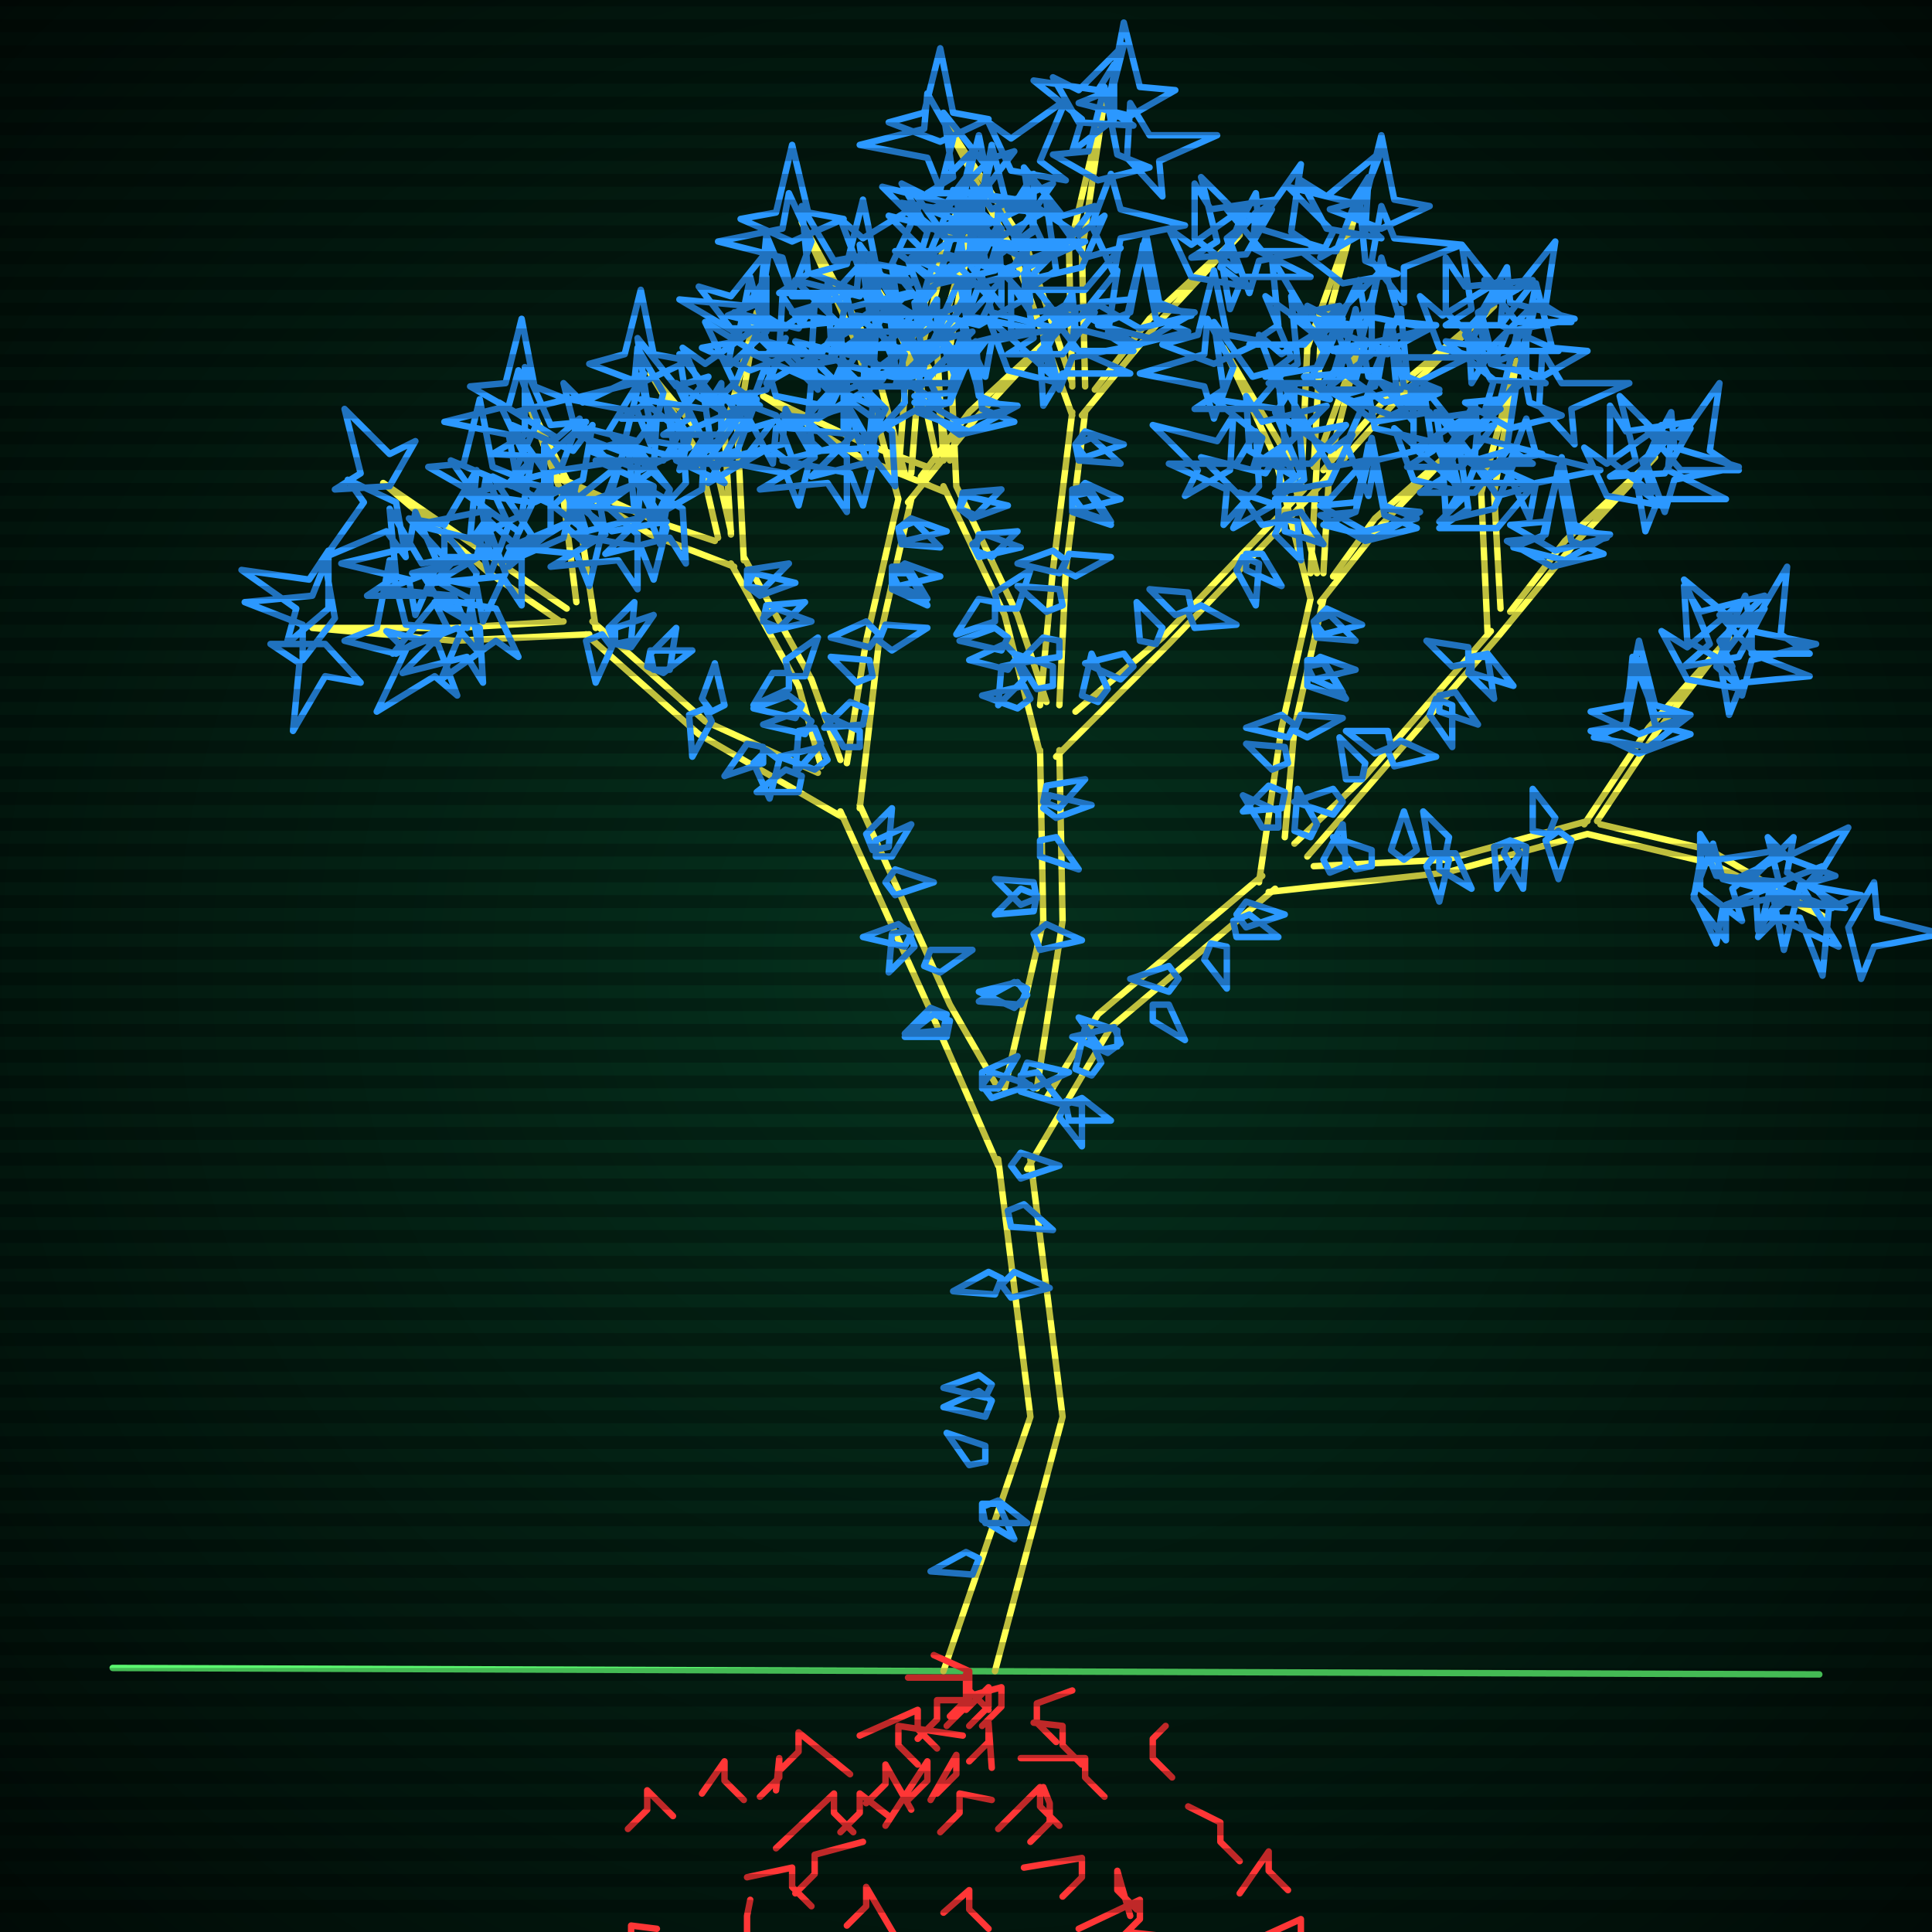
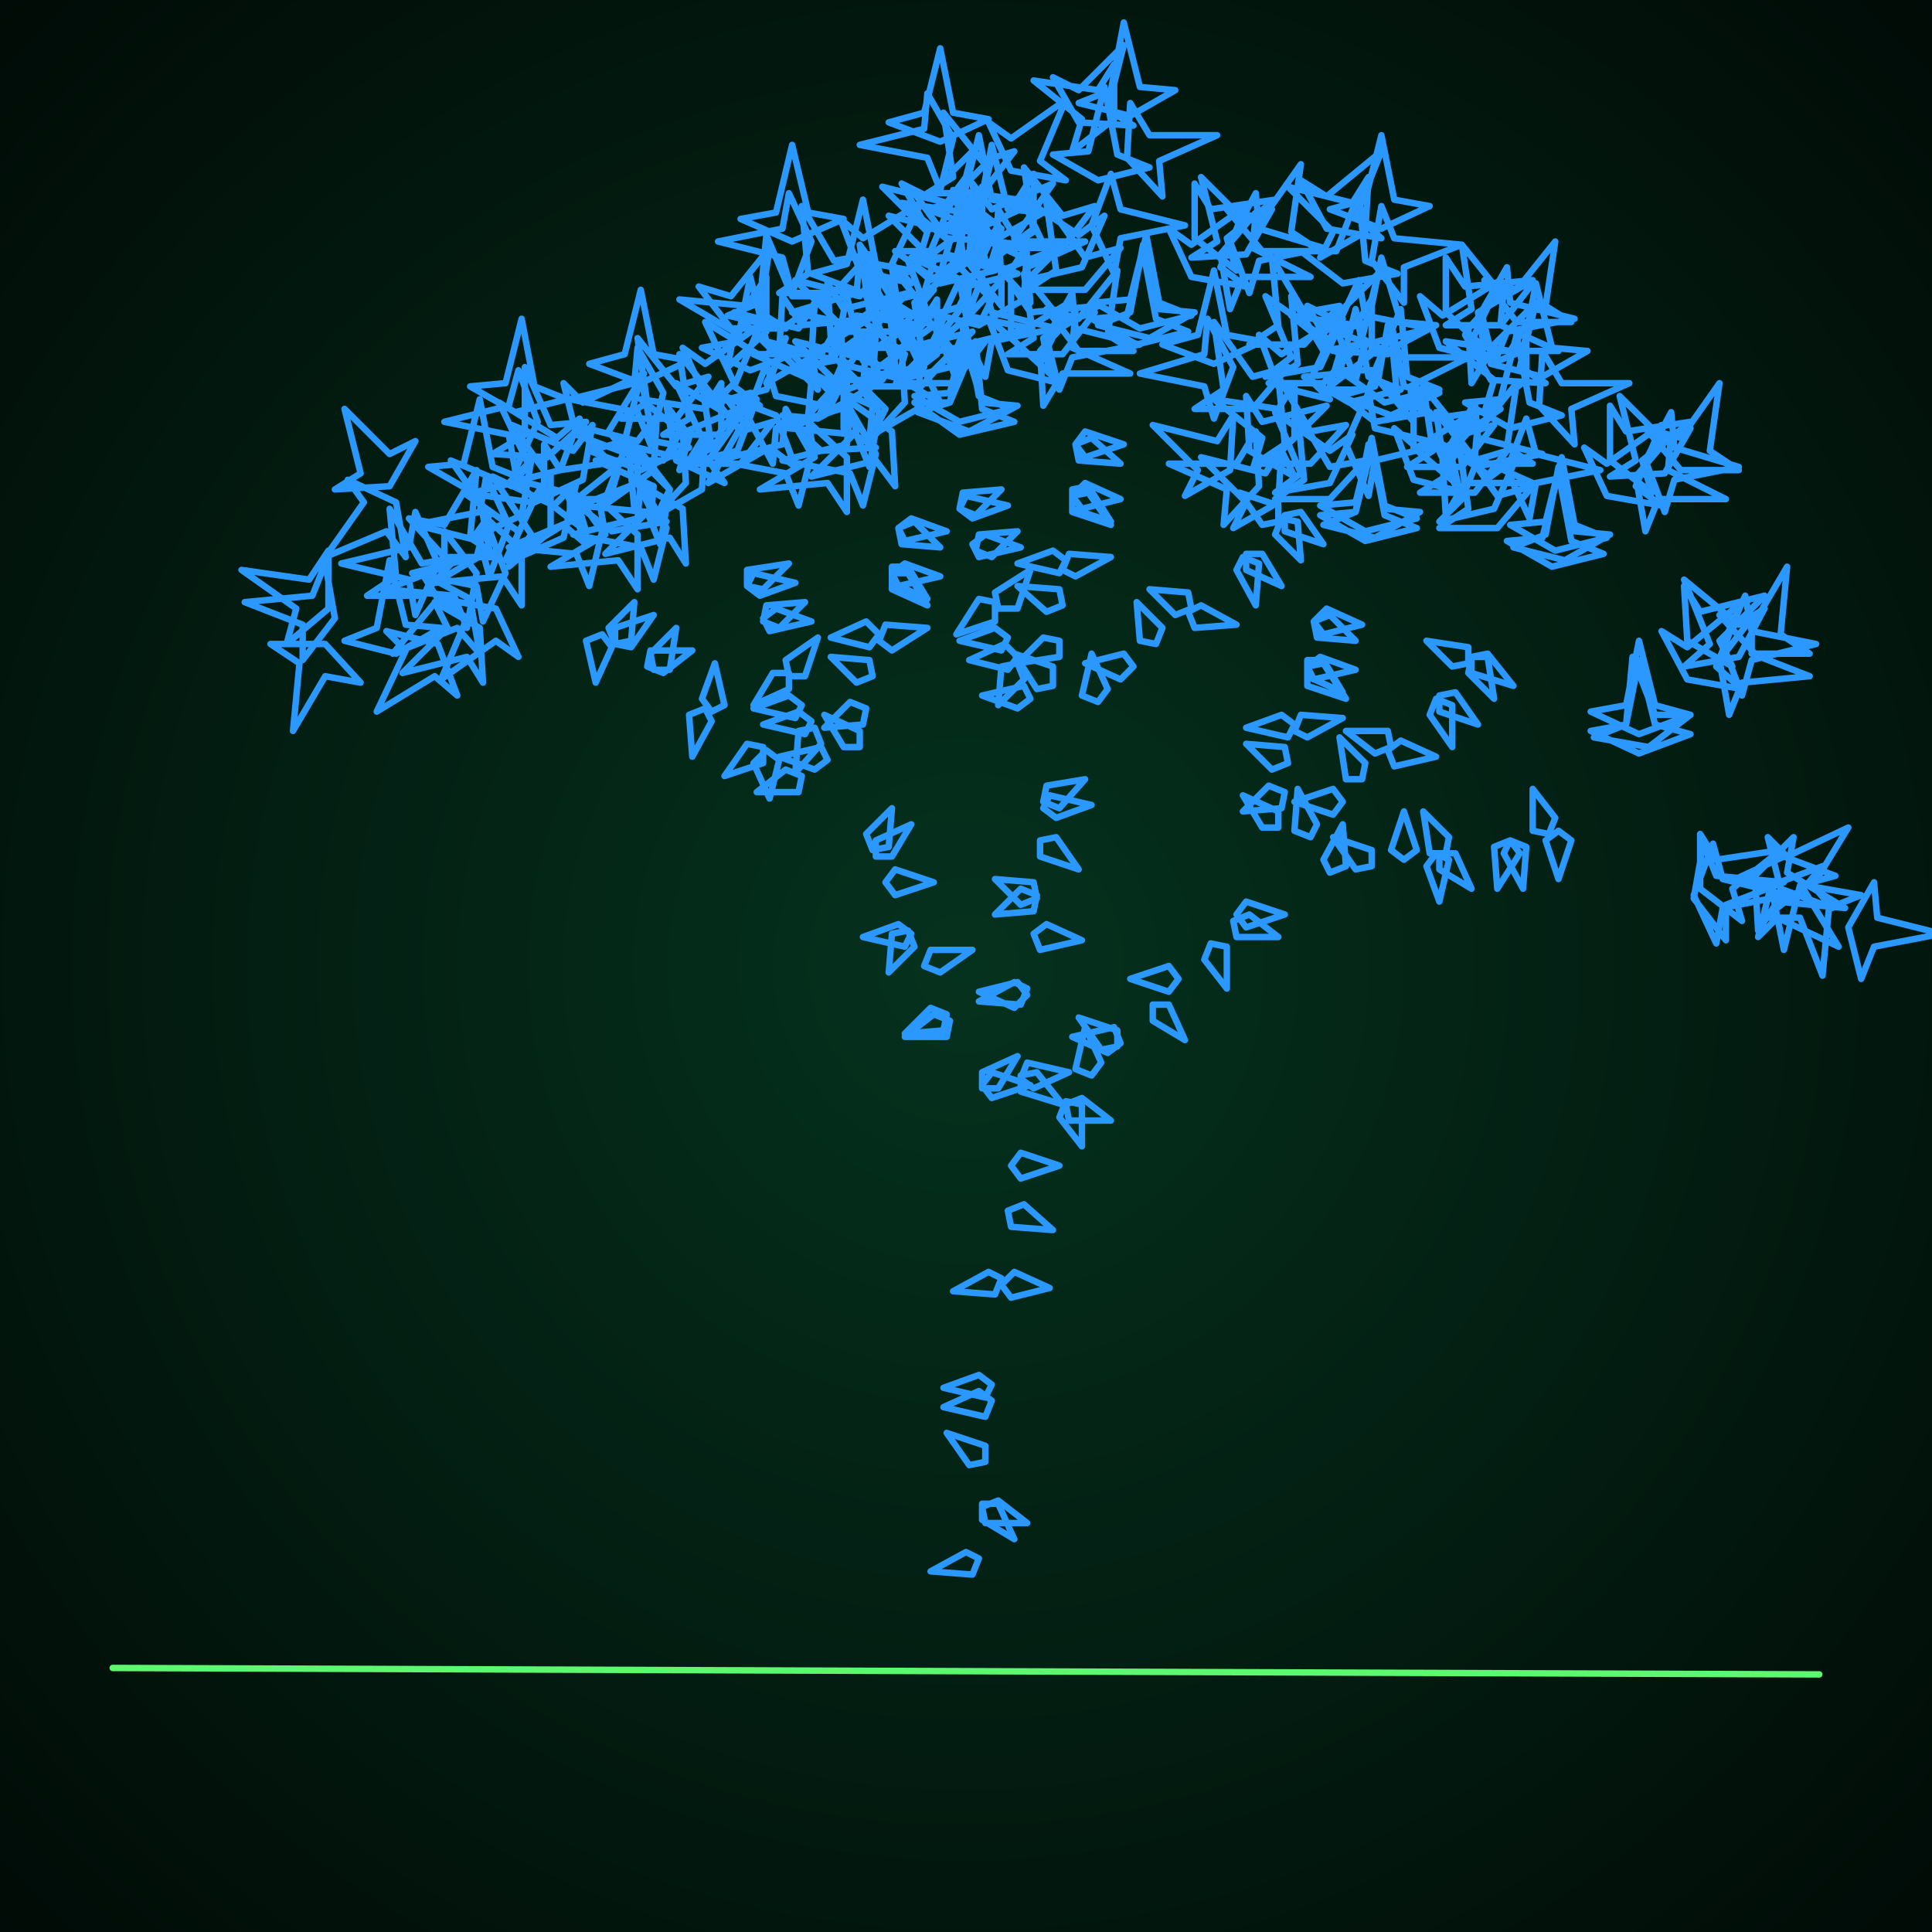
<svg xmlns="http://www.w3.org/2000/svg" width="600" height="600">
  <style>
                @keyframes glow {0 % {opacity: 0.6;}
                3% {opacity: 0.9;} 30% {opacity: 0.6} 70% {opacity: 0.9}}
    
                .flicker {
                animation: glow 3s linear infinite alternate;
                animation-duration: 1.2s;
                animation-delay: 0.8s;
            }
    
    
            </style>
  <defs>
    <radialGradient id="screenGradient" r="100%">
      <stop offset="0%" stop-color="#05321e" />
      <stop offset="90%" stop-color="black" />
    </radialGradient>
  </defs>
  <rect fill="black" width="600" height="600" />
  <rect className="flicker" fill="url(#screenGradient)" width="600" height="600" />
  <path id="ground-path" className="flicker" style="fill: none;stroke: #5bf870;stroke-width:2px;stroke-linecap:round;stroke-linejoin:round;stroke-miterlimit:4;stroke-dasharray:none" d="M 35 518 L 565 520 " />
-   <path id="branch-path" className="flicker" style="fill: none;stroke: #ffff52;stroke-width:2px;stroke-linecap:round;stroke-linejoin:round;stroke-miterlimit:4;stroke-dasharray:none" d="M 293 519 L 320 440 L 310 360 M 320 360 L 330 440 L 309 519 M 310 362 L 289 314 L 261 252 M 267 250 L 295 312 L 310 338 M 262 254 L 217 228 L 182 197 M 184 193 L 219 224 L 254 240 M 183 197 L 141 199 L 97 195 L 141 195 L 175 193 M 174 193 L 152 178 L 119 150 L 154 174 L 176 189 M 179 187 L 175 155 L 164 125 L 179 155 L 185 195 M 255 238 L 248 213 L 227 175 M 231 173 L 252 211 L 261 236 M 228 176 L 202 166 L 173 148 L 204 162 L 222 168 M 223 167 L 217 141 L 202 116 L 221 139 L 227 165 M 227 166 L 225 134 L 235 97 L 229 134 L 231 174 M 263 237 L 269 199 L 279 155 M 283 155 L 273 199 L 267 251 M 279 155 L 266 107 L 249 69 L 270 107 L 281 147 M 279 147 L 282 109 L 297 66 L 286 109 L 283 147 M 286 148 L 301 128 L 327 104 L 303 130 L 282 156 M 312 338 L 324 286 L 323 233 M 329 233 L 330 286 L 322 338 M 323 234 L 312 191 L 293 151 M 297 151 L 316 191 L 325 218 M 294 153 L 267 142 L 237 123 L 269 138 L 288 145 M 291 143 L 285 115 L 272 89 L 289 115 L 295 143 M 293 143 L 291 108 L 302 69 L 295 108 L 297 151 M 323 219 L 327 177 L 333 128 M 337 128 L 331 177 L 329 219 M 333 129 L 315 79 L 293 37 L 319 77 L 333 119 M 333 120 L 332 78 L 343 31 L 336 78 L 337 120 M 340 121 L 357 99 L 385 73 L 359 101 L 336 129 M 334 221 L 361 198 L 405 152 M 407 154 L 363 200 L 328 235 M 404 153 L 406 108 L 421 66 L 410 108 L 408 145 M 411 146 L 432 122 L 464 95 L 434 124 L 407 154 M 325 341 L 341 315 L 392 272 M 396 276 L 345 319 L 319 363 M 391 274 L 398 226 L 407 186 M 411 186 L 402 226 L 399 260 M 407 186 L 396 142 L 380 108 L 400 142 L 409 178 M 407 178 L 409 143 L 423 104 L 413 143 L 411 178 M 414 179 L 427 161 L 452 139 L 429 163 L 410 187 M 402 262 L 424 241 L 463 196 M 465 198 L 426 243 L 406 266 M 462 197 L 460 153 L 471 112 L 464 153 L 466 189 M 469 190 L 486 168 L 514 142 L 488 170 L 465 198 M 408 269 L 449 267 L 493 255 M 493 259 L 449 271 L 394 277 M 492 256 L 512 226 L 537 198 L 514 228 L 496 255 M 497 256 L 531 264 L 567 285 L 531 268 L 493 259 " />
  <path id="leaf-path" className="flicker" style="fill: none;stroke: #2b98ff;stroke-width:2px;stroke-linecap:round;stroke-linejoin:round;stroke-miterlimit:4;stroke-dasharray:none" d="M 304 484 L 302 489 L 289 488 L 300 482 L 304 484 M 305 468 L 310 466 L 319 473 L 306 473 L 305 468 M 311 399 L 315 395 L 326 400 L 314 403 L 311 399 M 308 430 L 306 434 L 293 431 L 304 427 L 308 430 M 306 454 L 301 455 L 294 445 L 306 449 L 306 454 M 313 376 L 318 374 L 327 382 L 314 381 L 313 376 M 311 397 L 309 402 L 296 401 L 307 395 L 311 397 M 305 467 L 310 467 L 315 478 L 305 472 L 305 467 M 314 362 L 317 358 L 329 362 L 317 366 L 314 362 M 308 435 L 306 440 L 293 437 L 304 432 L 308 435 M 295 317 L 294 322 L 281 322 L 290 315 L 295 317 M 283 290 L 281 294 L 268 291 L 279 287 L 283 290 M 275 274 L 278 270 L 290 274 L 278 278 L 275 274 M 271 264 L 269 259 L 277 251 L 276 263 L 271 264 M 305 338 L 305 333 L 316 328 L 310 338 L 305 338 M 294 315 L 293 320 L 281 321 L 289 313 L 294 315 M 287 300 L 289 295 L 302 295 L 292 302 L 287 300 M 282 289 L 284 294 L 276 302 L 277 290 L 282 289 M 305 337 L 308 333 L 320 337 L 308 341 L 305 337 M 272 266 L 272 261 L 283 256 L 277 266 L 272 266 M 187 197 L 190 201 L 185 212 L 182 199 L 187 197 M 237 232 L 237 237 L 225 241 L 232 231 L 237 232 M 201 207 L 202 202 L 215 202 L 206 209 L 201 207 M 191 200 L 189 195 L 197 187 L 196 199 L 191 200 M 221 221 L 218 217 L 222 206 L 225 219 L 221 221 M 238 233 L 242 236 L 239 248 L 234 237 L 238 233 M 249 241 L 248 246 L 235 246 L 244 239 L 249 241 M 191 200 L 191 195 L 203 191 L 196 201 L 191 200 M 203 208 L 202 203 L 210 195 L 208 208 L 203 208 M 219 220 L 221 224 L 215 235 L 214 222 L 219 220 M 104 192 L 94 205 L 94 194 L 76 187 L 97 185 L 101 175 L 104 192 M 154 189 L 161 204 L 154 199 L 137 211 L 145 192 L 137 186 L 154 189 M 146 186 L 149 203 L 142 195 L 122 203 L 136 186 L 131 178 L 146 186 M 123 203 L 107 199 L 117 195 L 121 174 L 126 194 L 137 195 L 123 203 M 101 200 L 112 212 L 101 210 L 91 227 L 93 206 L 84 200 L 101 200 M 149 195 L 150 212 L 145 204 L 125 209 L 139 195 L 135 187 L 149 195 M 131 185 L 114 185 L 123 179 L 121 158 L 131 175 L 142 173 L 131 185 M 102 189 L 89 200 L 92 189 L 75 177 L 96 180 L 102 171 L 102 189 M 136 200 L 142 216 L 135 210 L 117 221 L 126 202 L 120 196 L 136 200 M 162 171 L 162 188 L 156 179 L 135 181 L 152 171 L 150 160 L 162 171 M 158 163 L 152 179 L 149 168 L 129 163 L 149 159 L 151 148 L 158 163 M 138 173 L 127 161 L 138 163 L 148 146 L 146 167 L 155 173 L 138 173 M 123 156 L 126 173 L 120 165 L 101 173 L 113 156 L 108 149 L 123 156 M 157 178 L 150 193 L 148 182 L 128 178 L 148 173 L 151 162 L 157 178 M 147 153 L 133 145 L 144 144 L 149 124 L 153 145 L 163 149 L 147 153 M 121 151 L 104 152 L 112 147 L 107 127 L 121 141 L 129 137 L 121 151 M 148 178 L 145 195 L 141 185 L 120 183 L 138 176 L 138 165 L 148 178 M 136 175 L 129 191 L 127 180 L 106 175 L 127 170 L 129 159 L 136 175 M 181 149 L 166 156 L 171 149 L 159 132 L 178 140 L 184 132 L 181 149 M 169 155 L 169 138 L 174 146 L 194 143 L 179 155 L 182 165 L 169 155 M 167 131 L 160 146 L 158 135 L 138 131 L 158 126 L 161 115 L 167 131 M 175 167 L 159 174 L 165 166 L 153 148 L 172 157 L 179 150 L 175 167 M 179 135 L 175 119 L 181 125 L 200 116 L 189 134 L 195 141 L 179 135 M 160 128 L 146 120 L 157 119 L 162 99 L 166 120 L 176 124 L 160 128 M 171 165 L 158 176 L 161 165 L 144 153 L 165 156 L 171 147 L 171 165 M 162 160 L 147 167 L 152 160 L 140 143 L 159 151 L 165 143 L 162 160 M 170 142 L 153 141 L 163 135 L 163 114 L 171 132 L 182 131 L 170 142 M 252 224 L 250 228 L 237 225 L 248 221 L 252 224 M 237 192 L 241 189 L 252 193 L 239 196 L 237 192 M 232 182 L 232 177 L 245 175 L 237 183 L 232 182 M 245 210 L 244 205 L 254 198 L 250 210 L 245 210 M 253 226 L 255 231 L 247 240 L 248 227 L 253 226 M 257 236 L 253 239 L 242 235 L 255 232 L 257 236 M 232 182 L 234 178 L 247 181 L 236 185 L 232 182 M 237 193 L 238 188 L 250 187 L 242 195 L 237 193 M 245 209 L 245 214 L 234 219 L 240 209 L 245 209 M 249 219 L 247 223 L 234 220 L 245 216 L 249 219 M 212 158 L 213 175 L 208 167 L 188 172 L 202 158 L 198 150 L 212 158 M 208 152 L 205 169 L 201 159 L 180 157 L 198 150 L 198 139 L 208 152 M 190 165 L 177 155 L 188 155 L 195 137 L 197 158 L 207 162 L 190 165 M 176 153 L 182 169 L 175 163 L 157 174 L 166 155 L 160 149 L 176 153 M 207 164 L 203 180 L 199 170 L 178 166 L 198 161 L 199 150 L 207 164 M 199 146 L 183 140 L 194 137 L 199 117 L 203 137 L 214 139 L 199 146 M 174 146 L 158 150 L 164 144 L 155 125 L 173 136 L 180 130 L 174 146 M 198 166 L 198 183 L 192 174 L 171 176 L 188 166 L 186 155 L 198 166 M 187 165 L 183 182 L 179 172 L 158 170 L 177 162 L 177 151 L 187 165 M 224 136 L 211 146 L 214 136 L 199 124 L 219 127 L 224 119 L 224 136 M 210 143 L 207 126 L 213 134 L 232 126 L 220 143 L 225 150 L 210 143 M 206 122 L 202 138 L 198 128 L 177 124 L 197 119 L 198 108 L 206 122 M 218 152 L 204 160 L 208 152 L 194 138 L 214 143 L 219 135 L 218 152 M 219 123 L 212 108 L 219 113 L 236 101 L 228 120 L 236 126 L 219 123 M 199 119 L 183 113 L 194 110 L 199 90 L 203 110 L 214 112 L 199 119 M 213 150 L 202 162 L 203 151 L 185 143 L 206 143 L 212 133 L 213 150 M 203 146 L 189 156 L 192 146 L 178 132 L 198 137 L 204 129 L 203 146 M 210 130 L 193 130 L 201 125 L 198 105 L 210 120 L 220 117 L 210 130 M 232 129 L 238 113 L 241 123 L 261 127 L 241 133 L 240 144 L 232 129 M 238 103 L 226 114 L 228 103 L 211 93 L 232 95 L 238 86 L 238 103 M 230 144 L 213 144 L 221 139 L 218 119 L 230 134 L 240 131 L 230 144 M 242 109 L 243 92 L 249 101 L 270 99 L 252 110 L 254 121 L 242 109 M 227 102 L 217 89 L 227 92 L 239 77 L 236 97 L 244 102 L 227 102 M 229 140 L 213 144 L 219 138 L 210 119 L 228 130 L 235 124 L 229 140 M 223 135 L 206 135 L 214 130 L 211 110 L 223 125 L 233 122 L 223 135 M 233 115 L 218 108 L 229 106 L 233 86 L 238 106 L 249 109 L 233 115 M 243 102 L 226 98 L 236 94 L 238 73 L 246 92 L 257 92 L 243 102 M 277 176 L 282 176 L 288 186 L 277 181 L 277 176 M 279 164 L 283 161 L 294 165 L 281 168 L 279 164 M 273 199 L 275 194 L 288 195 L 277 202 L 273 199 M 269 220 L 268 225 L 256 226 L 264 218 L 269 220 M 267 232 L 262 232 L 256 222 L 267 227 L 267 232 M 279 164 L 284 162 L 292 170 L 280 169 L 279 164 M 277 178 L 281 175 L 292 179 L 279 182 L 277 178 M 273 197 L 270 201 L 258 198 L 269 193 L 273 197 M 271 210 L 266 212 L 258 204 L 270 205 L 271 210 M 277 178 L 282 178 L 288 188 L 277 183 L 277 178 M 272 101 L 258 111 L 261 101 L 247 87 L 267 92 L 273 84 L 272 101 M 258 105 L 257 88 L 262 96 L 282 91 L 268 105 L 272 113 L 258 105 M 252 75 L 246 91 L 243 80 L 223 75 L 243 71 L 245 60 L 252 75 M 268 122 L 254 130 L 258 122 L 244 108 L 264 113 L 269 105 L 268 122 M 267 84 L 261 68 L 268 74 L 286 63 L 277 82 L 283 88 L 267 84 M 246 75 L 230 68 L 241 66 L 246 45 L 251 66 L 262 68 L 246 75 M 262 117 L 251 129 L 252 118 L 234 110 L 255 110 L 261 100 L 262 117 M 252 111 L 238 119 L 242 111 L 228 97 L 248 102 L 253 94 L 252 111 M 259 91 L 242 91 L 251 85 L 249 64 L 259 81 L 270 79 L 259 91 M 291 102 L 298 87 L 300 98 L 320 102 L 300 107 L 297 118 L 291 102 M 299 72 L 285 82 L 288 72 L 274 58 L 294 63 L 300 55 L 299 72 M 286 120 L 269 120 L 278 114 L 276 93 L 286 110 L 297 108 L 286 120 M 301 82 L 304 65 L 308 75 L 329 77 L 311 84 L 311 95 L 301 82 M 288 71 L 280 57 L 288 61 L 302 47 L 297 67 L 305 72 L 288 71 M 286 114 L 269 117 L 277 111 L 269 92 L 286 104 L 293 99 L 286 114 M 280 108 L 263 108 L 272 102 L 270 81 L 280 98 L 291 96 L 280 108 M 292 88 L 278 78 L 289 78 L 297 59 L 299 80 L 309 84 L 292 88 M 304 71 L 288 65 L 299 62 L 304 42 L 308 62 L 319 64 L 304 71 M 330 110 L 313 110 L 321 105 L 318 85 L 330 100 L 340 97 L 330 110 M 298 135 L 284 125 L 295 125 L 303 106 L 305 127 L 315 131 L 298 135 M 323 109 L 334 97 L 333 108 L 351 116 L 330 116 L 324 126 L 323 109 M 314 105 L 314 88 L 320 97 L 341 95 L 324 105 L 326 116 L 314 105 M 301 134 L 285 128 L 295 125 L 299 105 L 305 125 L 316 126 L 301 134 M 298 131 L 284 123 L 295 122 L 300 102 L 304 123 L 314 127 L 298 131 M 313 115 L 307 99 L 314 105 L 332 94 L 323 113 L 329 119 L 313 115 M 335 109 L 325 96 L 335 99 L 347 84 L 344 104 L 352 109 L 335 109 M 325 105 L 333 91 L 334 102 L 354 107 L 333 111 L 329 121 L 325 105 M 322 279 L 317 281 L 309 273 L 321 274 L 322 279 M 323 261 L 328 260 L 335 270 L 323 266 L 323 261 M 324 249 L 325 244 L 337 242 L 329 251 L 324 249 M 317 335 L 319 330 L 332 333 L 321 338 L 317 335 M 319 309 L 315 313 L 304 308 L 316 305 L 319 309 M 321 290 L 325 287 L 336 292 L 323 295 L 321 290 M 322 278 L 321 283 L 309 284 L 317 276 L 322 278 M 317 334 L 322 333 L 330 343 L 317 339 L 317 334 M 324 251 L 326 247 L 339 250 L 328 254 L 324 251 M 319 307 L 317 312 L 304 311 L 315 305 L 319 307 M 316 204 L 313 208 L 301 205 L 312 200 L 316 204 M 302 169 L 306 166 L 317 170 L 304 173 L 302 169 M 298 158 L 299 153 L 311 152 L 303 160 L 298 158 M 310 189 L 309 184 L 320 177 L 316 189 L 310 189 M 316 206 L 318 211 L 310 219 L 311 207 L 316 206 M 320 217 L 316 220 L 305 216 L 318 213 L 320 217 M 298 158 L 300 154 L 313 157 L 302 161 L 298 158 M 303 171 L 304 166 L 316 165 L 308 173 L 303 171 M 309 187 L 309 193 L 297 197 L 304 186 L 309 187 M 313 198 L 311 202 L 298 199 L 309 195 L 313 198 M 277 134 L 278 151 L 272 143 L 252 148 L 266 134 L 263 124 L 277 134 M 273 128 L 270 145 L 266 135 L 245 133 L 263 126 L 263 115 L 273 128 M 255 140 L 243 129 L 254 130 L 262 112 L 262 133 L 272 139 L 255 140 M 241 129 L 247 145 L 239 139 L 220 150 L 231 131 L 225 123 L 241 129 M 272 141 L 268 157 L 264 147 L 243 143 L 263 138 L 264 127 L 272 141 M 263 121 L 248 114 L 259 112 L 263 92 L 268 112 L 279 115 L 263 121 M 238 121 L 222 125 L 228 119 L 219 100 L 237 111 L 244 105 L 238 121 M 263 142 L 263 159 L 257 150 L 236 152 L 253 142 L 251 131 L 263 142 M 252 141 L 248 157 L 244 147 L 223 143 L 243 138 L 244 127 L 252 141 M 291 110 L 278 120 L 281 110 L 266 98 L 286 101 L 291 93 L 291 110 M 278 117 L 277 100 L 282 108 L 302 103 L 288 117 L 292 125 L 278 117 M 275 95 L 269 111 L 266 101 L 246 97 L 266 91 L 267 80 L 275 95 M 285 127 L 271 135 L 275 127 L 261 113 L 281 118 L 286 110 L 285 127 M 288 97 L 282 81 L 289 87 L 307 76 L 298 95 L 304 101 L 288 97 M 268 91 L 252 85 L 263 82 L 268 62 L 272 82 L 283 84 L 268 91 M 281 125 L 270 137 L 271 126 L 253 118 L 274 118 L 280 108 L 281 125 M 271 120 L 257 128 L 261 120 L 247 106 L 267 111 L 272 103 L 271 120 M 279 103 L 261 103 L 270 97 L 267 76 L 279 93 L 290 90 L 279 103 M 299 102 L 305 86 L 308 97 L 328 102 L 308 106 L 306 117 L 299 102 M 305 75 L 292 85 L 295 75 L 280 63 L 300 66 L 305 58 L 305 75 M 296 119 L 279 119 L 287 114 L 284 94 L 296 109 L 306 106 L 296 119 M 309 82 L 310 65 L 316 75 L 337 75 L 319 83 L 320 94 L 309 82 M 294 74 L 284 60 L 294 63 L 308 49 L 303 69 L 311 75 L 294 74 M 295 114 L 279 118 L 285 112 L 276 93 L 294 104 L 301 98 L 295 114 M 289 108 L 272 108 L 280 103 L 277 83 L 289 98 L 299 95 L 289 108 M 300 89 L 286 81 L 297 80 L 302 60 L 306 81 L 316 85 L 300 89 M 310 74 L 294 70 L 304 66 L 308 45 L 313 65 L 324 66 L 310 74 M 333 152 L 338 151 L 345 162 L 333 158 L 333 152 M 334 138 L 337 134 L 349 138 L 337 142 L 334 138 M 330 177 L 332 172 L 345 173 L 334 179 L 330 177 M 329 199 L 329 204 L 316 206 L 324 198 L 329 199 M 327 213 L 322 214 L 315 203 L 327 207 L 327 213 M 334 138 L 339 136 L 348 144 L 335 143 L 334 138 M 333 154 L 337 150 L 348 155 L 336 158 L 333 154 M 331 174 L 329 178 L 316 175 L 327 171 L 331 174 M 330 188 L 325 190 L 316 182 L 329 183 L 330 188 M 333 154 L 338 153 L 345 163 L 333 159 L 333 154 M 321 71 L 308 81 L 311 71 L 296 59 L 316 62 L 321 54 L 321 71 M 305 74 L 302 57 L 308 65 L 327 57 L 315 74 L 320 81 L 305 74 M 296 43 L 292 59 L 288 49 L 267 45 L 287 40 L 288 29 L 296 43 M 318 93 L 304 101 L 308 93 L 294 79 L 314 84 L 319 76 L 318 93 M 314 53 L 307 38 L 314 43 L 331 31 L 323 50 L 331 56 L 314 53 M 292 44 L 276 38 L 287 35 L 292 15 L 296 35 L 307 37 L 292 44 M 311 87 L 300 99 L 301 88 L 283 80 L 304 80 L 310 70 L 311 87 M 301 81 L 287 91 L 290 81 L 276 67 L 296 72 L 302 64 L 301 81 M 305 60 L 288 60 L 296 55 L 293 35 L 305 50 L 315 47 L 305 60 M 339 70 L 345 54 L 348 65 L 368 70 L 348 74 L 346 85 L 339 70 M 346 37 L 333 47 L 336 37 L 321 25 L 341 28 L 346 20 L 346 37 M 337 90 L 319 90 L 328 84 L 325 63 L 337 80 L 348 77 L 337 90 M 350 49 L 351 32 L 357 42 L 378 42 L 360 50 L 361 61 L 350 49 M 335 38 L 327 24 L 335 28 L 349 14 L 344 34 L 352 39 L 335 38 M 336 83 L 319 87 L 326 80 L 317 61 L 335 73 L 343 67 L 336 83 M 330 77 L 313 77 L 321 72 L 318 52 L 330 67 L 340 64 L 330 77 M 341 56 L 327 48 L 338 47 L 343 27 L 347 48 L 357 52 L 341 56 M 351 36 L 335 32 L 345 28 L 349 7 L 354 27 L 365 28 L 351 36 M 387 79 L 370 80 L 378 75 L 373 55 L 387 69 L 395 65 L 387 79 M 353 107 L 339 99 L 350 98 L 355 78 L 359 99 L 369 103 L 353 107 M 379 79 L 390 66 L 389 77 L 407 86 L 386 86 L 382 96 L 379 79 M 371 74 L 371 57 L 376 65 L 396 62 L 381 74 L 384 84 L 371 74 M 357 105 L 341 101 L 351 97 L 355 76 L 360 96 L 371 97 L 357 105 M 354 102 L 340 94 L 351 93 L 356 73 L 360 94 L 370 98 L 354 102 M 370 86 L 363 71 L 370 76 L 387 64 L 379 83 L 387 89 L 370 86 M 392 78 L 381 65 L 392 68 L 404 51 L 401 72 L 410 78 L 392 78 M 382 75 L 390 60 L 391 71 L 411 77 L 391 81 L 388 91 L 382 75 M 399 160 L 404 159 L 411 169 L 399 165 L 399 160 M 369 190 L 373 188 L 384 194 L 371 195 L 369 190 M 352 207 L 348 211 L 337 206 L 349 203 L 352 207 M 341 218 L 336 216 L 339 203 L 344 214 L 341 218 M 398 161 L 403 162 L 404 174 L 396 166 L 398 161 M 387 172 L 392 172 L 398 182 L 387 177 L 387 172 M 370 189 L 365 191 L 357 183 L 369 184 L 370 189 M 359 200 L 354 199 L 353 187 L 361 195 L 359 200 M 386 173 L 391 175 L 390 188 L 384 177 L 386 173 M 397 162 L 392 163 L 385 153 L 397 157 L 397 162 M 415 102 L 422 87 L 424 98 L 444 102 L 424 107 L 421 118 L 415 102 M 424 72 L 410 80 L 414 72 L 400 58 L 420 63 L 425 55 L 424 72 M 411 119 L 394 119 L 403 113 L 401 92 L 411 109 L 422 107 L 411 119 M 426 81 L 429 64 L 433 74 L 454 76 L 436 83 L 436 94 L 426 81 M 412 71 L 404 56 L 412 61 L 429 47 L 421 67 L 429 74 L 412 71 M 410 114 L 393 117 L 401 111 L 393 92 L 410 104 L 417 99 L 410 114 M 405 107 L 388 107 L 397 101 L 395 80 L 405 97 L 416 95 L 405 107 M 417 88 L 404 78 L 415 78 L 422 60 L 424 81 L 434 85 L 417 88 M 429 71 L 413 65 L 424 62 L 429 42 L 433 62 L 444 64 L 429 71 M 466 101 L 449 101 L 457 96 L 454 76 L 466 91 L 476 88 L 466 101 M 427 131 L 414 121 L 425 121 L 432 103 L 434 124 L 444 128 L 427 131 M 456 102 L 467 90 L 466 101 L 484 109 L 463 109 L 457 119 L 456 102 M 449 97 L 449 80 L 455 89 L 476 87 L 459 97 L 461 108 L 449 97 M 432 129 L 416 123 L 427 120 L 432 100 L 436 120 L 447 122 L 432 129 M 430 125 L 416 115 L 427 115 L 435 96 L 437 117 L 447 121 L 430 125 M 447 108 L 441 92 L 448 98 L 466 87 L 457 106 L 463 112 L 447 108 M 471 100 L 461 87 L 471 90 L 483 75 L 480 95 L 488 100 L 471 100 M 460 97 L 468 83 L 469 94 L 489 99 L 468 103 L 464 113 L 460 97 M 376 293 L 381 294 L 381 307 L 374 298 L 376 293 M 384 284 L 387 280 L 399 284 L 387 288 L 384 284 M 331 343 L 336 341 L 345 348 L 332 348 L 331 343 M 347 325 L 342 326 L 335 316 L 347 320 L 347 325 M 358 312 L 363 312 L 368 323 L 358 317 L 358 312 M 366 304 L 363 308 L 351 304 L 363 300 L 366 304 M 331 342 L 336 343 L 336 356 L 329 347 L 331 342 M 383 286 L 388 284 L 397 291 L 384 291 L 383 286 M 348 324 L 344 327 L 333 322 L 346 319 L 348 324 M 339 334 L 334 332 L 337 319 L 342 330 L 339 334 M 406 205 L 411 205 L 417 215 L 406 210 L 406 205 M 408 193 L 412 189 L 423 194 L 411 197 L 408 193 M 402 227 L 404 222 L 417 223 L 406 229 L 402 227 M 399 246 L 398 251 L 386 252 L 394 244 L 399 246 M 397 257 L 392 257 L 386 247 L 397 252 L 397 257 M 408 193 L 413 191 L 421 199 L 409 198 L 408 193 M 406 207 L 410 204 L 421 208 L 408 211 L 406 207 M 402 225 L 400 229 L 387 226 L 398 222 L 402 225 M 400 237 L 395 239 L 387 231 L 399 232 L 400 237 M 406 207 L 411 206 L 418 217 L 406 213 L 406 207 M 402 136 L 389 146 L 392 136 L 377 124 L 397 127 L 402 119 L 402 136 M 388 140 L 387 123 L 392 131 L 412 126 L 398 140 L 402 148 L 388 140 M 383 114 L 377 130 L 374 120 L 354 116 L 374 110 L 375 99 L 383 114 M 397 156 L 383 164 L 387 156 L 373 142 L 393 147 L 398 139 L 397 156 M 397 120 L 391 104 L 398 110 L 416 99 L 407 118 L 413 124 L 397 120 M 377 113 L 361 107 L 372 104 L 377 84 L 381 104 L 392 106 L 377 113 M 391 151 L 380 163 L 381 152 L 363 144 L 384 144 L 390 134 L 391 151 M 382 146 L 368 154 L 372 146 L 358 132 L 378 137 L 383 129 L 382 146 M 389 127 L 371 127 L 380 121 L 377 100 L 389 117 L 400 114 L 389 127 M 418 138 L 425 122 L 427 133 L 448 138 L 427 143 L 425 154 L 418 138 M 426 110 L 413 120 L 416 110 L 401 98 L 421 101 L 426 93 L 426 110 M 413 155 L 396 155 L 405 149 L 403 128 L 413 145 L 424 143 L 413 155 M 428 118 L 431 101 L 435 111 L 456 111 L 438 120 L 439 131 L 428 118 M 414 109 L 406 95 L 414 99 L 428 85 L 423 105 L 431 110 L 414 109 M 413 150 L 396 153 L 404 147 L 396 128 L 413 140 L 420 135 L 413 150 M 407 144 L 390 144 L 399 138 L 397 117 L 407 134 L 418 132 L 407 144 M 419 125 L 405 117 L 416 116 L 421 96 L 425 117 L 435 121 L 419 125 M 431 109 L 415 103 L 425 100 L 429 80 L 435 100 L 446 101 L 431 109 M 454 145 L 437 145 L 445 140 L 442 120 L 454 135 L 464 132 L 454 145 M 424 168 L 410 160 L 421 159 L 426 139 L 430 160 L 440 164 L 424 168 M 448 143 L 459 131 L 458 142 L 476 150 L 455 150 L 449 160 L 448 143 M 439 139 L 439 121 L 445 130 L 466 127 L 449 139 L 452 150 L 439 139 M 427 167 L 411 163 L 421 159 L 425 138 L 430 158 L 441 159 L 427 167 M 424 165 L 410 157 L 421 156 L 426 136 L 430 157 L 440 161 L 424 165 M 439 149 L 433 133 L 440 139 L 458 128 L 449 147 L 455 153 L 439 149 M 459 144 L 449 131 L 459 134 L 471 119 L 468 139 L 476 144 L 459 144 M 450 139 L 458 125 L 459 136 L 479 141 L 458 145 L 454 155 L 450 139 M 457 204 L 462 203 L 470 213 L 457 209 L 457 204 M 431 233 L 435 230 L 446 235 L 433 238 L 431 233 M 417 249 L 414 253 L 402 249 L 414 245 L 417 249 M 407 260 L 402 258 L 403 245 L 409 256 L 407 260 M 457 204 L 462 204 L 464 217 L 456 209 L 457 204 M 447 216 L 452 215 L 459 225 L 447 221 L 447 216 M 432 232 L 427 234 L 418 227 L 431 227 L 432 232 M 423 242 L 418 242 L 416 229 L 424 237 L 423 242 M 446 217 L 451 219 L 451 232 L 444 222 L 446 217 M 456 206 L 451 207 L 443 199 L 456 201 L 456 206 M 468 146 L 474 130 L 477 141 L 497 146 L 477 150 L 475 161 L 468 146 M 474 118 L 461 128 L 464 118 L 449 106 L 469 109 L 474 101 L 474 118 M 465 164 L 447 164 L 456 158 L 453 137 L 465 154 L 476 151 L 465 164 M 478 126 L 479 109 L 485 119 L 506 119 L 488 127 L 489 138 L 478 126 M 463 118 L 455 104 L 463 108 L 477 94 L 472 114 L 480 119 L 463 118 M 464 158 L 447 162 L 454 155 L 445 136 L 463 148 L 471 142 L 464 158 M 458 153 L 441 153 L 449 148 L 446 128 L 458 143 L 468 140 L 458 153 M 469 133 L 455 125 L 466 124 L 471 104 L 475 125 L 485 129 L 469 133 M 479 117 L 463 113 L 473 109 L 477 88 L 482 108 L 493 109 L 479 117 M 517 147 L 500 148 L 508 143 L 503 123 L 517 137 L 525 133 L 517 147 M 482 176 L 468 168 L 479 167 L 484 147 L 488 168 L 498 172 L 482 176 M 508 148 L 519 135 L 518 146 L 536 155 L 515 155 L 511 165 L 508 148 M 500 143 L 500 126 L 505 134 L 525 131 L 510 143 L 513 153 L 500 143 M 486 174 L 470 170 L 480 166 L 484 145 L 489 165 L 500 166 L 486 174 M 483 171 L 469 163 L 480 162 L 485 142 L 489 163 L 499 167 L 483 171 M 499 154 L 492 139 L 499 144 L 516 132 L 508 151 L 516 157 L 499 154 M 522 146 L 511 133 L 522 136 L 534 119 L 531 140 L 540 146 L 522 146 M 511 143 L 519 128 L 520 139 L 540 145 L 520 149 L 517 159 L 511 143 M 447 265 L 452 265 L 457 276 L 447 270 L 447 265 M 426 269 L 421 270 L 414 260 L 426 264 L 426 269 M 413 271 L 411 267 L 417 256 L 418 269 L 413 271 M 484 258 L 488 261 L 484 273 L 480 261 L 484 258 M 469 261 L 474 263 L 473 276 L 467 265 L 469 261 M 449 265 L 444 265 L 442 252 L 450 260 L 449 265 M 436 267 L 432 264 L 436 252 L 440 264 L 436 267 M 469 261 L 472 265 L 465 276 L 464 263 L 469 261 M 481 259 L 476 258 L 476 245 L 483 254 L 481 259 M 446 265 L 450 267 L 447 280 L 443 269 L 446 265 M 540 204 L 523 207 L 531 200 L 523 180 L 540 194 L 548 189 L 540 204 M 509 234 L 494 227 L 505 225 L 509 205 L 514 225 L 525 228 L 509 234 M 534 205 L 544 192 L 544 203 L 562 210 L 541 212 L 537 222 L 534 205 M 524 199 L 523 182 L 528 190 L 548 185 L 534 199 L 538 207 L 524 199 M 512 232 L 495 229 L 505 225 L 507 204 L 514 222 L 525 222 L 512 232 M 509 228 L 494 221 L 505 219 L 509 199 L 514 219 L 525 222 L 509 228 M 524 211 L 516 196 L 524 201 L 541 187 L 533 207 L 541 214 L 524 211 M 545 203 L 534 191 L 545 193 L 555 176 L 553 197 L 562 203 L 545 203 M 535 200 L 542 185 L 544 196 L 564 200 L 544 205 L 541 216 L 535 200 M 554 266 L 570 272 L 559 275 L 554 295 L 550 275 L 539 273 L 554 266 M 550 275 L 566 269 L 560 276 L 571 294 L 552 285 L 546 291 L 550 275 M 528 276 L 528 259 L 533 267 L 553 264 L 538 276 L 541 286 L 528 276 M 526 279 L 529 262 L 533 272 L 554 274 L 536 281 L 536 292 L 526 279 M 545 272 L 557 260 L 555 271 L 573 282 L 552 280 L 546 289 L 545 272 M 574 288 L 582 274 L 583 285 L 603 290 L 582 294 L 578 304 L 574 288 M 561 275 L 578 278 L 568 282 L 566 303 L 559 285 L 548 285 L 561 275 M 553 276 L 549 260 L 555 266 L 574 257 L 563 275 L 569 282 L 553 276 M 526 278 L 532 262 L 535 273 L 555 278 L 535 282 L 533 293 L 526 278 " />
-   <path id="root-path" className="flicker" style="fill: none;stroke: #ff3636;stroke-width:2px;stroke-linecap:round;stroke-linejoin:round;stroke-miterlimit:4;stroke-dasharray:none" d="M 290 514 L 301 519 L 301 525 L 307 531 M 282 521 L 301 521 L 301 527 L 295 533 M 300 520 L 300 524 L 300 530 L 294 536 M 300 531 L 307 524 L 307 530 L 301 536 M 300 527 L 311 524 L 311 530 L 305 536 M 301 528 L 291 528 L 291 534 L 285 540 M 308 549 L 307 535 L 307 541 L 301 547 M 267 539 L 285 531 L 285 537 L 291 543 M 333 525 L 322 529 L 322 535 L 328 541 M 289 559 L 297 545 L 297 551 L 291 557 M 299 539 L 279 536 L 279 542 L 285 548 M 275 567 L 288 547 L 288 553 L 282 559 M 321 535 L 330 536 L 330 542 L 336 548 M 308 559 L 298 557 L 298 563 L 292 569 M 283 562 L 275 548 L 275 554 L 269 560 M 310 568 L 323 555 L 323 561 L 329 567 M 317 546 L 337 546 L 337 552 L 343 558 M 324 555 L 326 560 L 326 566 L 320 572 M 276 564 L 267 557 L 267 563 L 261 569 M 264 551 L 248 538 L 248 544 L 242 550 M 241 574 L 259 557 L 259 563 L 265 569 M 362 536 L 358 540 L 358 546 L 364 552 M 241 556 L 242 546 L 242 552 L 236 558 M 293 594 L 301 587 L 301 593 L 307 599 M 318 580 L 336 577 L 336 583 L 330 589 M 268 572 L 253 576 L 253 582 L 247 588 M 279 603 L 269 586 L 269 592 L 263 598 M 351 595 L 347 581 L 347 587 L 353 593 M 218 557 L 225 547 L 225 553 L 231 559 M 232 583 L 246 580 L 246 586 L 252 592 M 318 604 L 316 605 L 316 611 L 310 617 M 335 599 L 354 590 L 354 596 L 348 602 M 369 561 L 379 566 L 379 572 L 385 578 M 359 601 L 350 600 L 350 606 L 344 612 M 340 627 L 327 614 L 327 620 L 321 626 M 272 638 L 292 622 L 292 628 L 298 634 M 233 590 L 232 595 L 232 601 L 238 607 M 209 564 L 201 556 L 201 562 L 195 568 M 385 588 L 394 575 L 394 581 L 400 587 M 289 636 L 291 634 L 291 640 L 297 646 M 327 633 L 342 627 L 342 633 L 336 639 M 233 603 L 215 605 L 215 611 L 209 617 M 289 659 L 280 640 L 280 646 L 274 652 M 313 656 L 323 643 L 323 649 L 329 655 M 352 634 L 356 633 L 356 639 L 362 645 M 393 601 L 404 596 L 404 602 L 398 608 M 204 599 L 196 598 L 196 604 L 190 610 M 243 653 L 242 641 L 242 647 L 236 653 M 291 666 L 277 658 L 277 664 L 283 670 M 428 619 L 421 603 L 421 609 L 427 615 " />
  <g id="stripes">
-     <path id="stripe-path" style="stroke: rgba(0, 0, 0, 0.25);stroke-width:4px;" d="M 0,0 L 600,0 M 0,8 L 600,8 M 0,16 L 600,16 M 0,24 L 600,24 M 0,32 L 600,32 M 0,40 L 600,40 M 0,48 L 600,48 M 0,56 L 600,56 M 0,64 L 600,64 M 0,72 L 600,72 M 0,80 L 600,80 M 0,88 L 600,88 M 0,96 L 600,96 M 0,104 L 600,104 M 0,112 L 600,112 M 0,120 L 600,120 M 0,128 L 600,128 M 0,136 L 600,136 M 0,144 L 600,144 M 0,152 L 600,152 M 0,160 L 600,160 M 0,168 L 600,168 M 0,176 L 600,176 M 0,184 L 600,184 M 0,192 L 600,192 M 0,200 L 600,200 M 0,208 L 600,208 M 0,216 L 600,216 M 0,224 L 600,224 M 0,232 L 600,232 M 0,240 L 600,240 M 0,248 L 600,248 M 0,256 L 600,256 M 0,264 L 600,264 M 0,272 L 600,272 M 0,280 L 600,280 M 0,288 L 600,288 M 0,296 L 600,296 M 0,304 L 600,304 M 0,312 L 600,312 M 0,320 L 600,320 M 0,328 L 600,328 M 0,336 L 600,336 M 0,344 L 600,344 M 0,352 L 600,352 M 0,360 L 600,360 M 0,368 L 600,368 M 0,376 L 600,376 M 0,384 L 600,384 M 0,392 L 600,392 M 0,400 L 600,400 M 0,408 L 600,408 M 0,416 L 600,416 M 0,424 L 600,424 M 0,432 L 600,432 M 0,440 L 600,440 M 0,448 L 600,448 M 0,456 L 600,456 M 0,464 L 600,464 M 0,472 L 600,472 M 0,480 L 600,480 M 0,488 L 600,488 M 0,496 L 600,496 M 0,504 L 600,504 M 0,512 L 600,512 M 0,520 L 600,520 M 0,528 L 600,528 M 0,536 L 600,536 M 0,544 L 600,544 M 0,552 L 600,552 M 0,560 L 600,560 M 0,568 L 600,568 M 0,576 L 600,576 M 0,584 L 600,584 M 0,592 L 600,592 z" />
-   </g>
+     </g>
</svg>